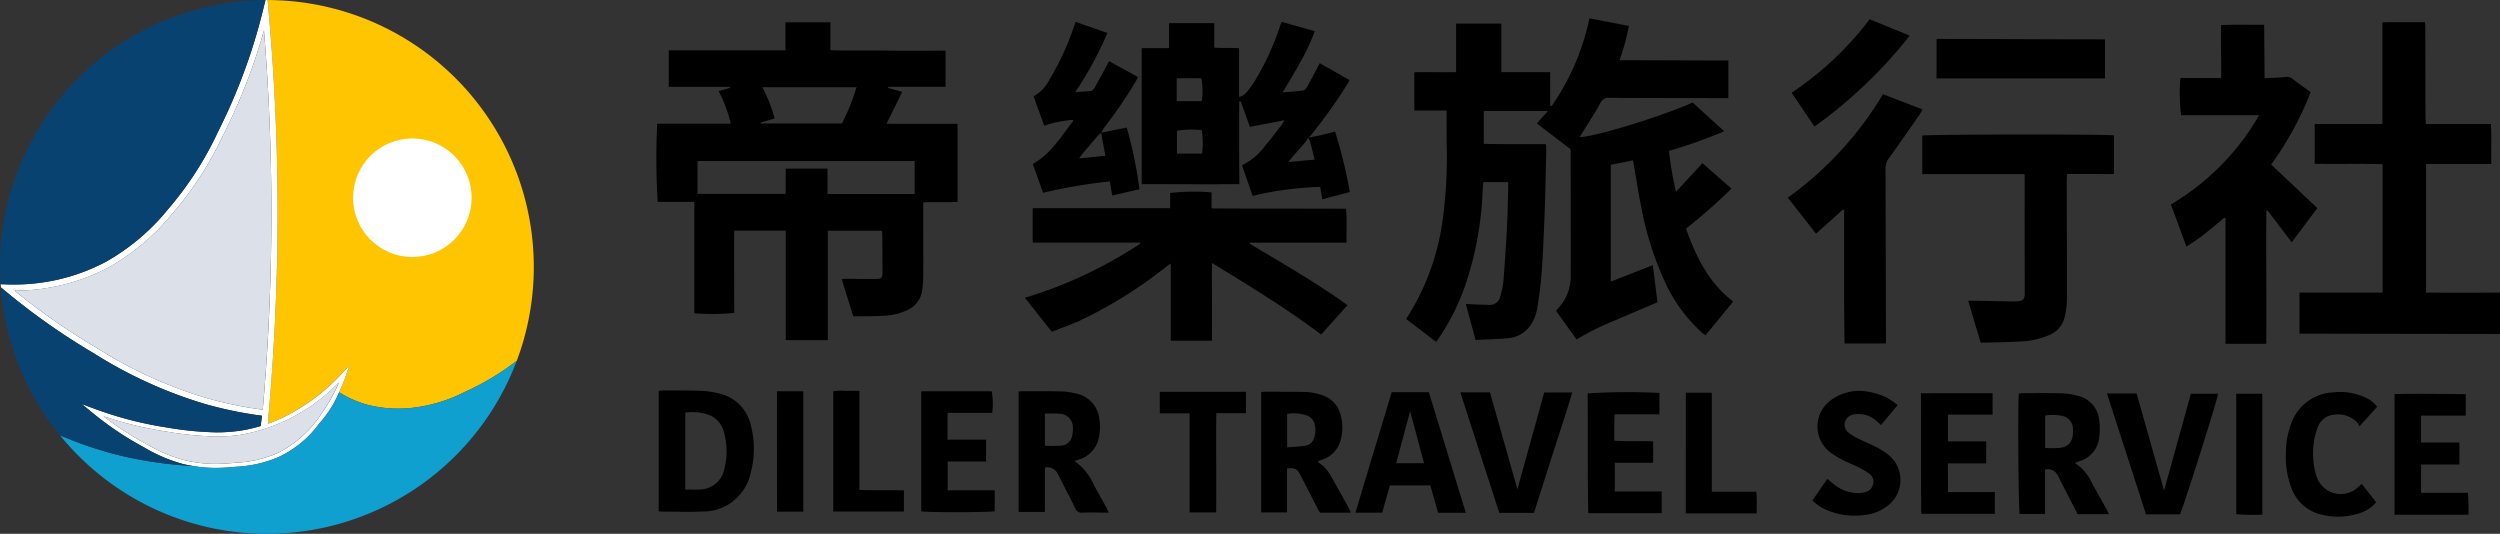
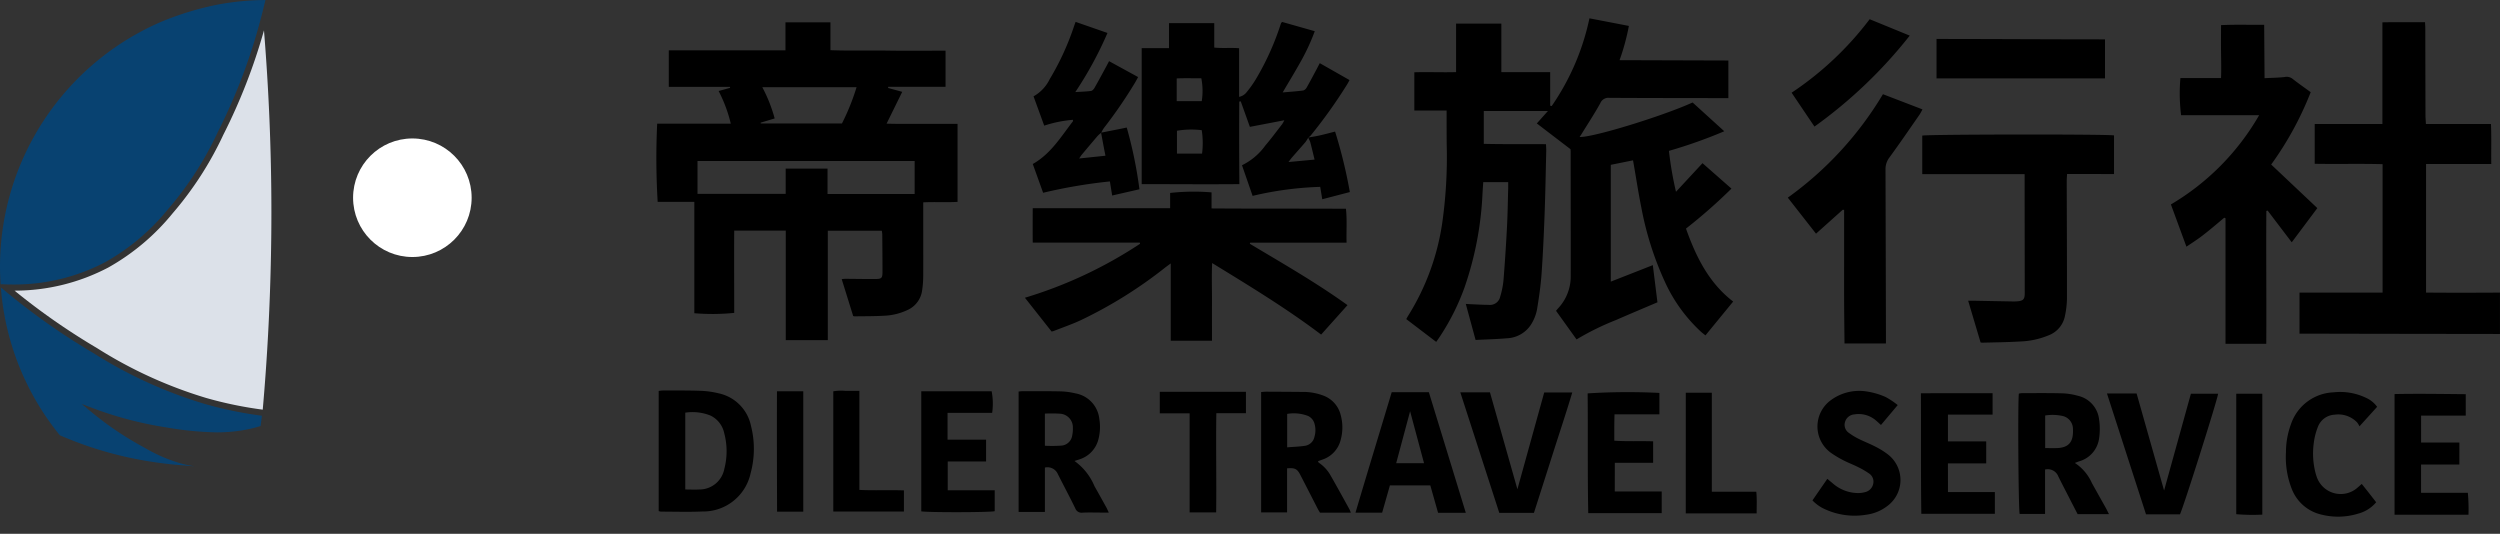
<svg xmlns="http://www.w3.org/2000/svg" width="257.517" height="54.985" viewBox="0 0 257.517 54.985">
  <rect x="0" y="0" width="257.517" height="54.985" fill="#333333" stroke="none" />
  <g id="logo" transform="translate(-4.733 -314.911)">
    <path id="Path_1" data-name="Path 1" d="M464.114,342.906l2.486,3.269,2.636-3.522-4.754-4.488a33.627,33.627,0,0,0,4.071-7.452c-.668-.488-1.3-.927-1.9-1.4a.984.984,0,0,0-.8-.159c-.66.071-1.326.079-2.053.116-.013-1.874-.026-3.663-.039-5.5-1.521.016-2.967-.037-4.444.036,0,.95-.011,1.832,0,2.714s.038,1.787,0,2.736h-4.185a18.272,18.272,0,0,0,.071,3.828h8.039a25.355,25.355,0,0,1-9.089,9.192l1.6,4.352c.466-.316.934-.615,1.381-.941s.851-.657,1.267-1,.832-.7,1.247-1.045l.129.059v12.927h4.2c.029-4.584-.025-9.133.007-13.681Zm-3.23,31.276a20.2,20.2,0,0,0,2.684.045v-12.45h-2.684ZM336.918,338.11l1.065,2.964a52.779,52.779,0,0,1,6.88-1.168l.232,1.45,2.81-.643a44.141,44.141,0,0,0-1.308-6.359c-.266.055-.47.1-.675.14l-1.949.385a3.479,3.479,0,0,1,.262-.465,48.1,48.1,0,0,0,3.222-4.693c.1-.175.2-.357.31-.567l-2.99-1.637c-.105.2-.191.365-.28.53-.4.741-.8,1.485-1.218,2.218-.077.135-.225.3-.358.32-.5.067-1.013.078-1.622.116a37.881,37.881,0,0,0,3.313-6.089l-3.282-1.142c-.076.212-.136.37-.189.531a27.235,27.235,0,0,1-2.478,5.367,4.029,4.029,0,0,1-1.667,1.772l1.1,3.019a12.665,12.665,0,0,1,2.958-.6c0,.079.015.128,0,.151C339.819,335.312,338.76,337.075,336.918,338.11Zm5.041-.951c.541-.647,1.083-1.293,1.632-1.933a3.483,3.483,0,0,1,.366-.327c.089.482.177.964.268,1.446.053.28.11.56.179.912l-2.709.284C341.814,337.367,341.878,337.256,341.959,337.159Zm-37.414,24.569a9.175,9.175,0,0,0-1.872-.256c-1.283-.045-2.568-.029-3.853-.033a3.619,3.619,0,0,0-.435.049v12.373a1.294,1.294,0,0,0,.232.057c1.419,0,2.84.05,4.256-.014a5,5,0,0,0,4.978-3.929,9.6,9.6,0,0,0,.041-4.892A4.326,4.326,0,0,0,304.545,361.728Zm.6,7.789a2.611,2.611,0,0,1-2.589,2.121c-.455.026-.913,0-1.434,0v-7.914a4.957,4.957,0,0,1,2.6.3,2.6,2.6,0,0,1,1.408,1.793A7.181,7.181,0,0,1,305.144,369.517Zm13.914,2.164v-10.2c-.529,0-.969-.006-1.409,0a4.958,4.958,0,0,0-1.28.044v12.381h7.276V371.73C322.11,371.676,320.606,371.756,319.058,371.681Zm-8.481,2.239h2.7v-12.4h-2.71C310.553,365.672,310.566,369.784,310.578,373.92Zm28.281-18.552a1.767,1.767,0,0,0,.233-.062c.944-.373,1.911-.7,2.827-1.134a45.6,45.6,0,0,0,8.624-5.385c.156-.123.318-.236.586-.434v7.96h4.249c0-1.35-.006-2.669,0-3.988s-.047-2.615.016-4.012c3.861,2.37,7.635,4.654,11.227,7.368l2.716-3.034c-3.266-2.349-6.689-4.3-10.063-6.321l.039-.114h9.928c-.035-1.187.062-2.323-.065-3.491-4.631-.026-9.208,0-13.844-.035v-1.653a22.209,22.209,0,0,0-4.265.058v1.575H336.913c-.006,1.194-.01,2.333,0,3.538h11.027l.027.125a45.029,45.029,0,0,1-11.858,5.558Zm88.393-30.482-4.128-1.69a32.983,32.983,0,0,1-8.041,7.571l2.355,3.489A48.281,48.281,0,0,0,427.251,324.886Zm20.113.386c-5.808,0-11.571-.042-17.354-.042v4.063h17.354Zm.928,13.872v-3.981c-1.051-.139-19.341-.11-19.752.023v3.965h10.544c0,.706,0,1.335,0,1.964q.007,5.154.012,10.309c0,.62-.158.782-.767.831-.153.012-.307.015-.46.013q-1.986-.035-3.972-.074c-.218,0-.436,0-.628,0l1.279,4.3a1.123,1.123,0,0,0,.191.022c1.3-.037,2.611-.045,3.912-.126a8.35,8.35,0,0,0,2.962-.656,2.667,2.667,0,0,0,1.622-1.96,9.286,9.286,0,0,0,.21-1.824c.006-4.012-.015-8.023-.025-12.035,0-.241.021-.483.035-.774Zm32.143,12.21V338.111h6.718c-.021-1.4.029-2.731-.033-4.119h-6.7c-.017-.339-.044-.622-.045-.906q-.012-4.463-.018-8.925c0-.2-.017-.408-.029-.659-1.48.007-2.908-.013-4.389.015v10.472h-6.975v4.1c2.355.041,4.666-.025,6.993.04v13.23H467.4v4.226h.612q3.368.008,6.737.015l13.3.019v-4.262C485.527,351.372,483,351.378,480.436,351.355ZM469.3,365.173a1.944,1.944,0,0,1,1.73-1.242,2.683,2.683,0,0,1,2.306.8,2.374,2.374,0,0,1,.241.4l1.819-2.009a2.857,2.857,0,0,0-1.184-.945,6.156,6.156,0,0,0-3.308-.547,4.832,4.832,0,0,0-4.384,3.282,8.357,8.357,0,0,0-.516,2.873,8.985,8.985,0,0,0,.613,3.831,4.307,4.307,0,0,0,3.078,2.617,7.011,7.011,0,0,0,3.75-.109,3.63,3.63,0,0,0,1.851-1.171c-.25-.322-.493-.639-.74-.952s-.489-.616-.744-.938c-.163.144-.274.248-.391.345a2.611,2.611,0,0,1-4.277-1.165c-.038-.108-.073-.218-.1-.329a7.97,7.97,0,0,1-.171-3.083A6.62,6.62,0,0,1,469.3,365.173ZM424.491,330.92a35.493,35.493,0,0,1-9.8,10.656l2.906,3.711,2.754-2.466.141.017v4.582c0,1.535-.005,3.07,0,4.6s.026,3.048.04,4.577H424.8c0-.261,0-.486,0-.711q-.019-8.6-.045-17.208a1.981,1.981,0,0,1,.418-1.259c1.063-1.454,2.079-2.943,3.108-4.422a5.336,5.336,0,0,0,.278-.515Zm60.249,41.059h-4.819v-2.914h3.947V366.8h-3.944v-2.772h4.6v-2.207c-2.478-.022-4.921-.063-7.333-.014v12.434h7.614A18.3,18.3,0,0,0,484.74,371.979ZM358.2,340.183c-.026-2.889-.028-5.693-.014-8.5l.155-.026.94,2.628,3.548-.68a3.64,3.64,0,0,1-.221.4c-.577.742-1.136,1.5-1.746,2.215a6.428,6.428,0,0,1-2.393,2.019l1.093,3.155a34.5,34.5,0,0,1,6.964-.929l.211,1.276,2.841-.741a50.335,50.335,0,0,0-1.519-6.23c-.568.144-1.083.284-1.6.4-.387.088-.781.145-1.171.216h0a1.463,1.463,0,0,0,.25-.2,52.044,52.044,0,0,0,3.774-5.294c.077-.125.142-.258.234-.426l-3.065-1.744c-.126.238-.213.408-.3.576-.345.642-.682,1.289-1.043,1.922a.634.634,0,0,1-.361.318c-.678.089-1.362.133-2.118.2.632-1.077,1.238-2.07,1.806-3.085a21.63,21.63,0,0,0,1.5-3.223l-3.363-.953c-.059.068-.094.092-.106.124-.048.125-.089.253-.131.38a27.428,27.428,0,0,1-2.52,5.479,11.291,11.291,0,0,1-.868,1.215,1.318,1.318,0,0,1-.807.52v-5.01c-.871-.071-1.69.022-2.558-.067V323.6H350.95v2.578h-2.813v14.006C351.509,340.181,354.834,340.215,358.2,340.183Zm5.392-2.715c.465-.535.937-1.063,1.4-1.6a3.589,3.589,0,0,0,.294-.464,2.633,2.633,0,0,1,.214.452c.153.572.286,1.15.446,1.8l-2.686.251C363.418,337.694,363.5,337.576,363.593,337.467Zm-11.849-8.17c.852-.046,1.7-.01,2.536-.017a6.7,6.7,0,0,1,.044,2.353h-2.58Zm2.611,7.743h-2.584v-2.357a8.953,8.953,0,0,1,2.552-.058A8.549,8.549,0,0,1,354.355,337.04Zm42.518,31.851h3.947v-2.216c-1.342-.045-2.656.027-4-.065,0-.505,0-.945,0-1.385s.013-.865.021-1.329h4.625v-2.206a65.616,65.616,0,0,0-7.393.047c.042,4.1-.019,8.216.064,12.332h7.566v-2.226h-4.835Zm-10.034,2.722-2.828-9.984h-3.054l4.016,12.419h3.567c.667-2.088,1.328-4.149,1.984-6.212s1.339-4.094,1.966-6.195H389.6Zm-12.947-10c-1.239,4.132-2.5,8.243-3.732,12.413h2.746l.8-2.813h4.161l.8,2.825h2.857l-3.807-12.425Zm.459,7.318,1.435-5.352,1.436,5.352Zm32.515,2.94v-10.2h-2.684V374.1h7.3c0-.757.04-1.474-.034-2.23Zm-1.092-16.46c.153.136.318.259.434.353l2.855-3.485c-2.494-1.914-3.826-4.6-4.859-7.517a54.678,54.678,0,0,0,4.683-4.117l-2.982-2.621-2.731,2.946a35.753,35.753,0,0,1-.726-4.213,50.134,50.134,0,0,0,5.7-2.021l-3.262-2.963c-3.2,1.447-10.356,3.633-11.641,3.551.063-.093.117-.167.165-.244.663-1.077,1.361-2.135,1.972-3.242a.9.9,0,0,1,.931-.543c3.859.022,7.717.022,11.576.028h.681V327.45l-11.209-.036a22.909,22.909,0,0,0,.961-3.527l-4.062-.783a24.921,24.921,0,0,1-3.887,9.035l-.158-.033v-3.461h-5.03v-5H380.52v5c-1.486.041-2.9-.028-4.3.018V332.6h3.326c0,.264,0,.453,0,.641,0,.941,0,1.881.009,2.822a48.272,48.272,0,0,1-.465,8.152,24.746,24.746,0,0,1-3.484,9.493c-.088.138-.162.284-.216.379l3.084,2.348c.133-.193.277-.394.413-.6A23.719,23.719,0,0,0,381.4,350.8a34.181,34.181,0,0,0,1.845-9.688c.022-.377.049-.754.074-1.136h2.571c0,.222,0,.409,0,.6-.039,1.343-.055,2.687-.125,4.028q-.142,2.73-.358,5.456a8.4,8.4,0,0,1-.335,1.688,1.08,1.08,0,0,1-1.2.87c-.594,0-1.189-.039-1.783-.063-.2-.008-.4-.023-.568-.032l1.01,3.712c1.047-.053,2.14-.079,3.226-.172a3.1,3.1,0,0,0,2.617-1.641,4.37,4.37,0,0,0,.487-1.342c.2-1.21.378-2.428.465-3.65.147-2.067.238-4.138.315-6.21.08-2.148.116-4.3.167-6.446.005-.222-.015-.445-.025-.705-2.178-.014-4.3.015-6.409-.035v-3.383h6.608l-1.144,1.281,3.469,2.652c.008.1.017.156.017.213,0,4.3.015,8.6.007,12.9a4.788,4.788,0,0,1-1.272,3.25c-.1.109-.189.223-.242.286l2.114,2.947a27.5,27.5,0,0,1,4.087-2.008c1.419-.622,2.849-1.22,4.245-1.816l-.477-3.828-4.329,1.7V338.195l2.292-.462c.031.173.047.265.063.357.26,1.492.488,2.991.786,4.476a32.734,32.734,0,0,0,2.4,7.607A16.029,16.029,0,0,0,405.775,355.414Zm19.278,12.652a7.722,7.722,0,0,0-1.31-.826c-.559-.294-1.154-.521-1.719-.8a6.728,6.728,0,0,1-1.029-.624,1,1,0,0,1-.412-1.117,1.083,1.083,0,0,1,.962-.794,2.728,2.728,0,0,1,2.293.682c.141.124.279.252.451.408l1.725-2.051a8.113,8.113,0,0,0-1.254-.835,7.618,7.618,0,0,0-1.862-.554,4.928,4.928,0,0,0-3.767.882,3.35,3.35,0,0,0-.04,5.395,10.559,10.559,0,0,0,1.327.8c.493.257,1.018.45,1.515.7a8.274,8.274,0,0,1,1.092.633A1.011,1.011,0,0,1,423.5,371a1.113,1.113,0,0,1-.857.912,2.772,2.772,0,0,1-.68.094,4,4,0,0,1-2.678-1.032c-.162-.131-.32-.266-.523-.434l-1.532,2.22a4.04,4.04,0,0,0,1.33.927,7.29,7.29,0,0,0,4.22.548,4.51,4.51,0,0,0,2.2-.923A3.328,3.328,0,0,0,425.053,368.066Zm6.133.888h3.944v-2.264h-3.942v-2.765h4.6v-2.2H428.4c.021,4.176-.015,8.289.044,12.418h7.575v-2.236h-4.83Zm-103.027-.2h3.95v-2.246h-3.968v-2.76h4.595a6.731,6.731,0,0,0-.052-2.224h-7.25V373.89c.786.124,7.092.109,7.565-.016v-2.153h-4.839Zm125.293,2.992-2.832-10h-3.053L451.59,374.2h3.494c.375-.762,3.93-12.023,3.929-12.428h-2.8Zm-7.436-.771a4.809,4.809,0,0,0-1.754-2.07c.183-.069.305-.121.43-.162a2.85,2.85,0,0,0,2.069-2.388,6.62,6.62,0,0,0-.013-2,2.808,2.808,0,0,0-2.162-2.364,6.713,6.713,0,0,0-1.641-.257c-1.381-.038-2.763-.019-4.144-.018a1.861,1.861,0,0,0-.308.049c-.118.96-.045,12,.084,12.394h2.614v-4.575a1.166,1.166,0,0,1,1.362.7c.371.758.764,1.5,1.149,2.256.278.543.559,1.086.844,1.641h3.231c-.132-.26-.213-.429-.3-.593C446.99,372.719,446.5,371.851,446.017,370.978Zm-3.631-3.6c-.38.012-.76,0-1.181,0v-3.358a4.833,4.833,0,0,1,1.775.046,1.366,1.366,0,0,1,1.085,1.317c.006.076.005.153.006.229C444.082,366.8,443.572,367.338,442.385,367.375ZM325.634,349.623c.009-2.3,0-4.607,0-6.911,0-.205,0-.41,0-.652,1.225-.063,2.387.023,3.536-.051v-8.035c-1.249,0-2.454,0-3.659,0s-2.39.019-3.652-.02l1.611-3.276-1.458-.4.021-.118h5.9v-3.723c-1.988,0-3.941.025-5.892-.007s-3.935.034-5.964-.044v-2.867h-4.634V326.4H299.425v3.765h6.306l.007.1-1.179.327a14.737,14.737,0,0,1,1.253,3.363h-7.583a75.22,75.22,0,0,0,.051,8.058h3.775v11.468a22.507,22.507,0,0,0,4.11-.034c0-2.816-.021-5.645,0-8.479h5.309v11.282h4.33V344.984h5.563a3.3,3.3,0,0,1,.048.369c.011,1.286.023,2.572.023,3.858,0,.645-.086.742-.73.746-1.036.007-2.072-.015-3.109-.021a3.486,3.486,0,0,0-.363.034l1.182,3.8a.532.532,0,0,0,.16.033c1.017-.016,2.036-.005,3.05-.065a6.188,6.188,0,0,0,2.388-.589,2.583,2.583,0,0,0,1.507-2.039A10.4,10.4,0,0,0,325.634,349.623ZM309.057,330.2h9.71a23.187,23.187,0,0,1-1.507,3.738H308.9l-.018-.084,1.45-.436A15.427,15.427,0,0,0,309.057,330.2Zm15.692,11h-8.973v-2.614h-4.311v2.6h-9.082V337.8H324.75Zm42.914,29.122a3.861,3.861,0,0,0-1.286-1.448c-.036-.023-.047-.088-.079-.153l.445-.159a2.867,2.867,0,0,0,1.9-2.066,4.824,4.824,0,0,0,0-2.5,2.866,2.866,0,0,0-1.847-2.05,5.837,5.837,0,0,0-2.085-.358q-1.87-.017-3.74-.024c-.182,0-.364.024-.531.035V374h2.672V369.46c.8-.07,1.039.045,1.36.665.609,1.174,1.208,2.353,1.813,3.529.068.132.152.257.218.368h3.175a3.449,3.449,0,0,0-.142-.344C368.918,372.555,368.3,371.43,367.663,370.313Zm-1.741-4.065a1.169,1.169,0,0,1-.966.88c-.581.09-1.173.105-1.833.159v-3.444a4.061,4.061,0,0,1,2.165.217,1.251,1.251,0,0,1,.66.827A2.409,2.409,0,0,1,365.922,366.249Zm-22.638,5.065a6.035,6.035,0,0,0-2.072-2.622c.249-.08.414-.127.575-.186a2.9,2.9,0,0,0,1.9-2.079,4.971,4.971,0,0,0,.087-2.055,2.994,2.994,0,0,0-2.451-2.641,7.349,7.349,0,0,0-1.535-.207c-1.324-.031-2.649-.016-3.973-.017-.11,0-.221.019-.356.031V373.95h2.708v-4.572a1.167,1.167,0,0,1,1.326.655c.594,1.182,1.22,2.35,1.8,3.538a.689.689,0,0,0,.754.453c.613-.032,1.228-.009,1.842-.009h.859c-.114-.241-.178-.4-.258-.541C344.091,372.753,343.691,372.031,343.284,371.314Zm-2.3-5.276a1.216,1.216,0,0,1-1.118,1.072,14.253,14.253,0,0,1-1.7.014v-3.311a13.759,13.759,0,0,1,1.56.011,1.4,1.4,0,0,1,1.322,1.418A3.415,3.415,0,0,1,340.988,366.038ZM350,363.792h3.075V374h2.733c.042-3.412-.032-6.79.018-10.223h3.049v-2.2H350Z" transform="translate(-225.802 -6.306)" />
    <g id="Group_19" data-name="Group 19" transform="translate(4.733 314.911)">
-       <path id="Path_120" data-name="Path 120" d="M697.745,316.138l.112,1.261c.568,6.384.918,13.294.918,20.665,0,.764,0,1.537-.012,2.311q-.006,1.622-.029,3.217l-.026-.022c-.123,5.2-.413,10.161-.826,14.859l-.11,1.351c.151-.053.307-.106.454-.164l-.065,0,.072,0c.266-.1.517-.221.77-.337-.243.11-.484.223-.736.321q.558-.218,1.085-.47v0a20.754,20.754,0,0,0,6.139-4.621l.672-.723-.319.936a16.169,16.169,0,0,1-.68,1.682l-.049.135a11.105,11.105,0,0,0,2.834,1.273,13.089,13.089,0,0,0,4.424.366,15.923,15.923,0,0,0,5.683-1.663,26.423,26.423,0,0,0,5.365-3.223,27.5,27.5,0,0,0-25.676-37.151Z" transform="translate(-670.185 -316.136)" fill="#ffc500" />
-       <path id="Path_121" data-name="Path 121" d="M711.718,316.137c-.047,0-.094,0-.141,0l-.3,1.21a59.123,59.123,0,0,1-4.6,12.374,34.383,34.383,0,0,1-5.146,7.974,22.429,22.429,0,0,1-6.443,5.434,20.136,20.136,0,0,1-9.519,2.311c-.255,0-.5,0-.734-.012l-.538-.018c.006.11.016.219.024.329l.3.249a69.448,69.448,0,0,0,9.288,6.55,46.088,46.088,0,0,0,11.365,5.191,40.452,40.452,0,0,0,5.945,1.232l-.137,1.059a14.388,14.388,0,0,1-2.14.484,16.329,16.329,0,0,1-2.4.17,33.348,33.348,0,0,1-5.1-.5,38.022,38.022,0,0,1-7.61-1.982l-1.179-.441.971.8a33.066,33.066,0,0,0,5.493,3.695,16.069,16.069,0,0,0,3.918,1.674c.431.11.844.186,1.245.249h0a14.206,14.206,0,0,0,2.172.172,20.158,20.158,0,0,0,2.046-.119,12.516,12.516,0,0,0,4.6-1.079,11.093,11.093,0,0,0,4.036-3.4,11.413,11.413,0,0,0,2.025-3.2l.049-.135a16.155,16.155,0,0,0,.681-1.682l.319-.936-.672.723a20.755,20.755,0,0,1-6.139,4.621v0q-.527.251-1.085.47c.251-.1.492-.211.736-.321-.253.116-.5.233-.77.337l-.072,0,.065,0c-.147.057-.3.11-.454.163l.11-1.351c.413-4.7.7-9.658.826-14.859l.027.022q.022-1.6.029-3.217c.008-.775.012-1.547.012-2.311,0-7.371-.35-14.281-.918-20.665l-.112-1.261Zm-6.278,40.986A45.493,45.493,0,0,1,694.225,352a68.79,68.79,0,0,1-8.5-5.92,20.713,20.713,0,0,0,9.66-2.383A23.1,23.1,0,0,0,702,338.12a35.039,35.039,0,0,0,5.234-8.109,59.2,59.2,0,0,0,4.183-10.745c.476,5.859.764,12.137.764,18.8q0,2.158-.041,4.369c-.106,5.583-.407,10.89-.848,15.9A39.956,39.956,0,0,1,705.44,357.123Zm12.02,1.443a11.741,11.741,0,0,1-4.549,4.2,12.1,12.1,0,0,1-4.461,1.038,19.1,19.1,0,0,1-2,.119,13.3,13.3,0,0,1-3.315-.411,15.626,15.626,0,0,1-3.824-1.635,32.8,32.8,0,0,1-4.431-2.863,38.191,38.191,0,0,0,6.495,1.58,33.91,33.91,0,0,0,5.168.509,16.65,16.65,0,0,0,2.456-.174,18.463,18.463,0,0,0,10.132-5.4A15.516,15.516,0,0,1,717.461,358.566Z" transform="translate(-684.225 -316.137)" fill="#fff" />
      <circle id="Ellipse_4" data-name="Ellipse 4" cx="6.106" cy="6.106" r="6.106" transform="translate(36.37 14.262)" fill="#fff" />
      <path id="Path_122" data-name="Path 122" d="M701.725,335.4" transform="translate(-666.031 -296.037)" fill="#0096d4" />
-       <path id="Path_123" data-name="Path 123" d="M701.638,335.646" transform="translate(-666.122 -295.777)" fill="#0096d4" />
      <path id="Path_124" data-name="Path 124" d="M711.451,336.467c0-6.662-.288-12.94-.764-18.8a59.2,59.2,0,0,1-4.183,10.745,35.041,35.041,0,0,1-5.234,8.109,23.1,23.1,0,0,1-6.619,5.573,20.712,20.712,0,0,1-9.66,2.383,68.8,68.8,0,0,0,8.5,5.92,45.492,45.492,0,0,0,11.215,5.127,39.964,39.964,0,0,0,5.853,1.212c.441-5.011.742-10.318.848-15.9Q711.45,338.626,711.451,336.467Z" transform="translate(-683.495 -314.539)" fill="#dce1e9" />
-       <path id="Path_125" data-name="Path 125" d="M697.725,343.394a13.3,13.3,0,0,0,3.315.411,19.1,19.1,0,0,0,2-.119,12.1,12.1,0,0,0,4.461-1.038,11.74,11.74,0,0,0,4.549-4.2,15.511,15.511,0,0,0,1.668-3.039,18.463,18.463,0,0,1-10.132,5.4,16.638,16.638,0,0,1-2.456.174,33.911,33.911,0,0,1-5.168-.509,38.2,38.2,0,0,1-6.495-1.58,32.8,32.8,0,0,0,4.431,2.863A15.624,15.624,0,0,0,697.725,343.394Z" transform="translate(-678.82 -296.022)" fill="#dce1e9" />
-       <path id="Path_126" data-name="Path 126" d="M708.6,352.149a27.5,27.5,0,0,0,25.743-17.832,26.427,26.427,0,0,1-5.365,3.223A15.924,15.924,0,0,1,723.3,339.2a13.091,13.091,0,0,1-4.424-.366,11.105,11.105,0,0,1-2.834-1.273,11.413,11.413,0,0,1-2.025,3.2,11.093,11.093,0,0,1-4.036,3.4,12.517,12.517,0,0,1-4.6,1.079,20.139,20.139,0,0,1-2.046.119,14.216,14.216,0,0,1-2.172-.172c-.411-.029-.844-.063-1.31-.106a40.853,40.853,0,0,1-6.268-.979,38.644,38.644,0,0,1-6.3-2.109A27.438,27.438,0,0,0,708.6,352.149Z" transform="translate(-681.11 -297.164)" fill="#10a0cf" />
      <path id="Path_127" data-name="Path 127" d="M693.935,352.539a69.44,69.44,0,0,1-9.288-6.55l-.3-.249a27.354,27.354,0,0,0,6.076,15.231,38.495,38.495,0,0,0,6.3,2.111,40.86,40.86,0,0,0,6.268.979c.466.043.9.078,1.31.106-.4-.063-.815-.139-1.247-.249a16.072,16.072,0,0,1-3.918-1.674,33.071,33.071,0,0,1-5.493-3.695l-.971-.8,1.179.441a38.024,38.024,0,0,0,7.61,1.982,33.348,33.348,0,0,0,5.105.5,16.332,16.332,0,0,0,2.395-.17,14.394,14.394,0,0,0,2.14-.484l.137-1.059a40.457,40.457,0,0,1-5.945-1.232A46.083,46.083,0,0,1,693.935,352.539Zm12.713-35.924a31.036,31.036,0,0,0-5.808,1.776,27.5,27.5,0,0,0-16.582,25.236c0,.6.027,1.193.065,1.784l.538.018c.233.008.478.012.734.012a20.136,20.136,0,0,0,9.519-2.311,22.432,22.432,0,0,0,6.443-5.434,34.386,34.386,0,0,0,5.146-7.974,59.121,59.121,0,0,0,4.6-12.374l.3-1.21A27.58,27.58,0,0,0,706.649,316.615Z" transform="translate(-684.259 -316.135)" fill="#084271" />
    </g>
  </g>
</svg>